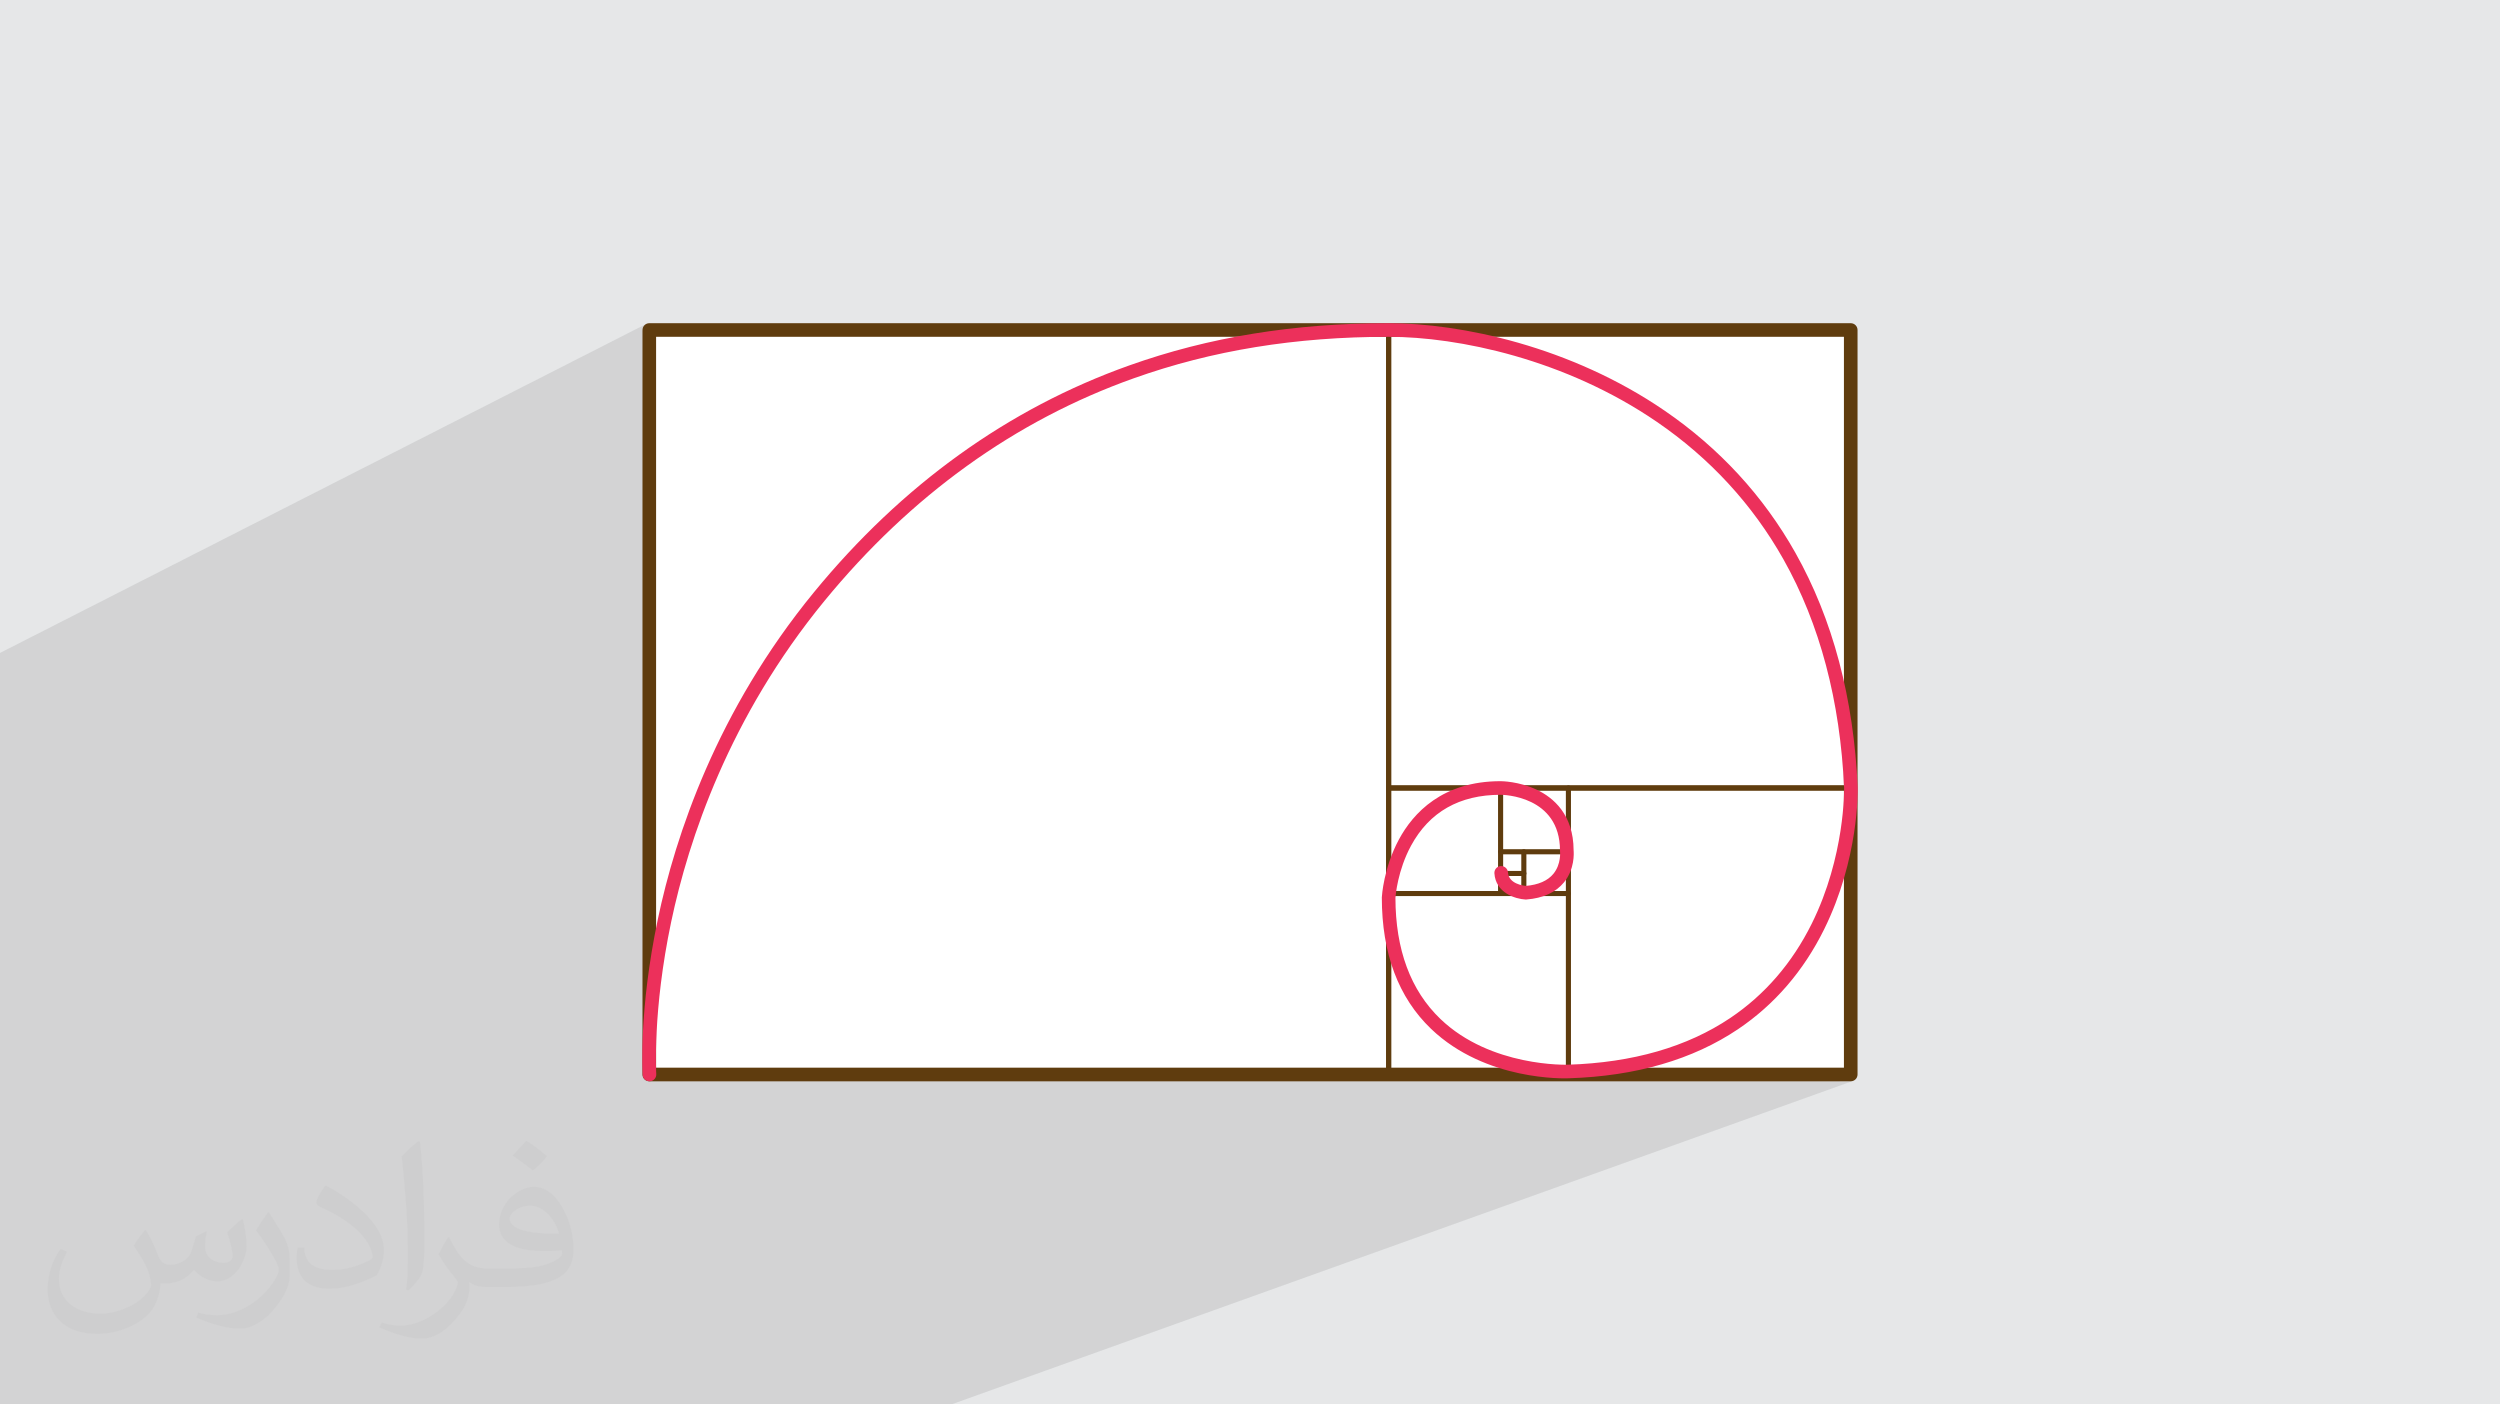
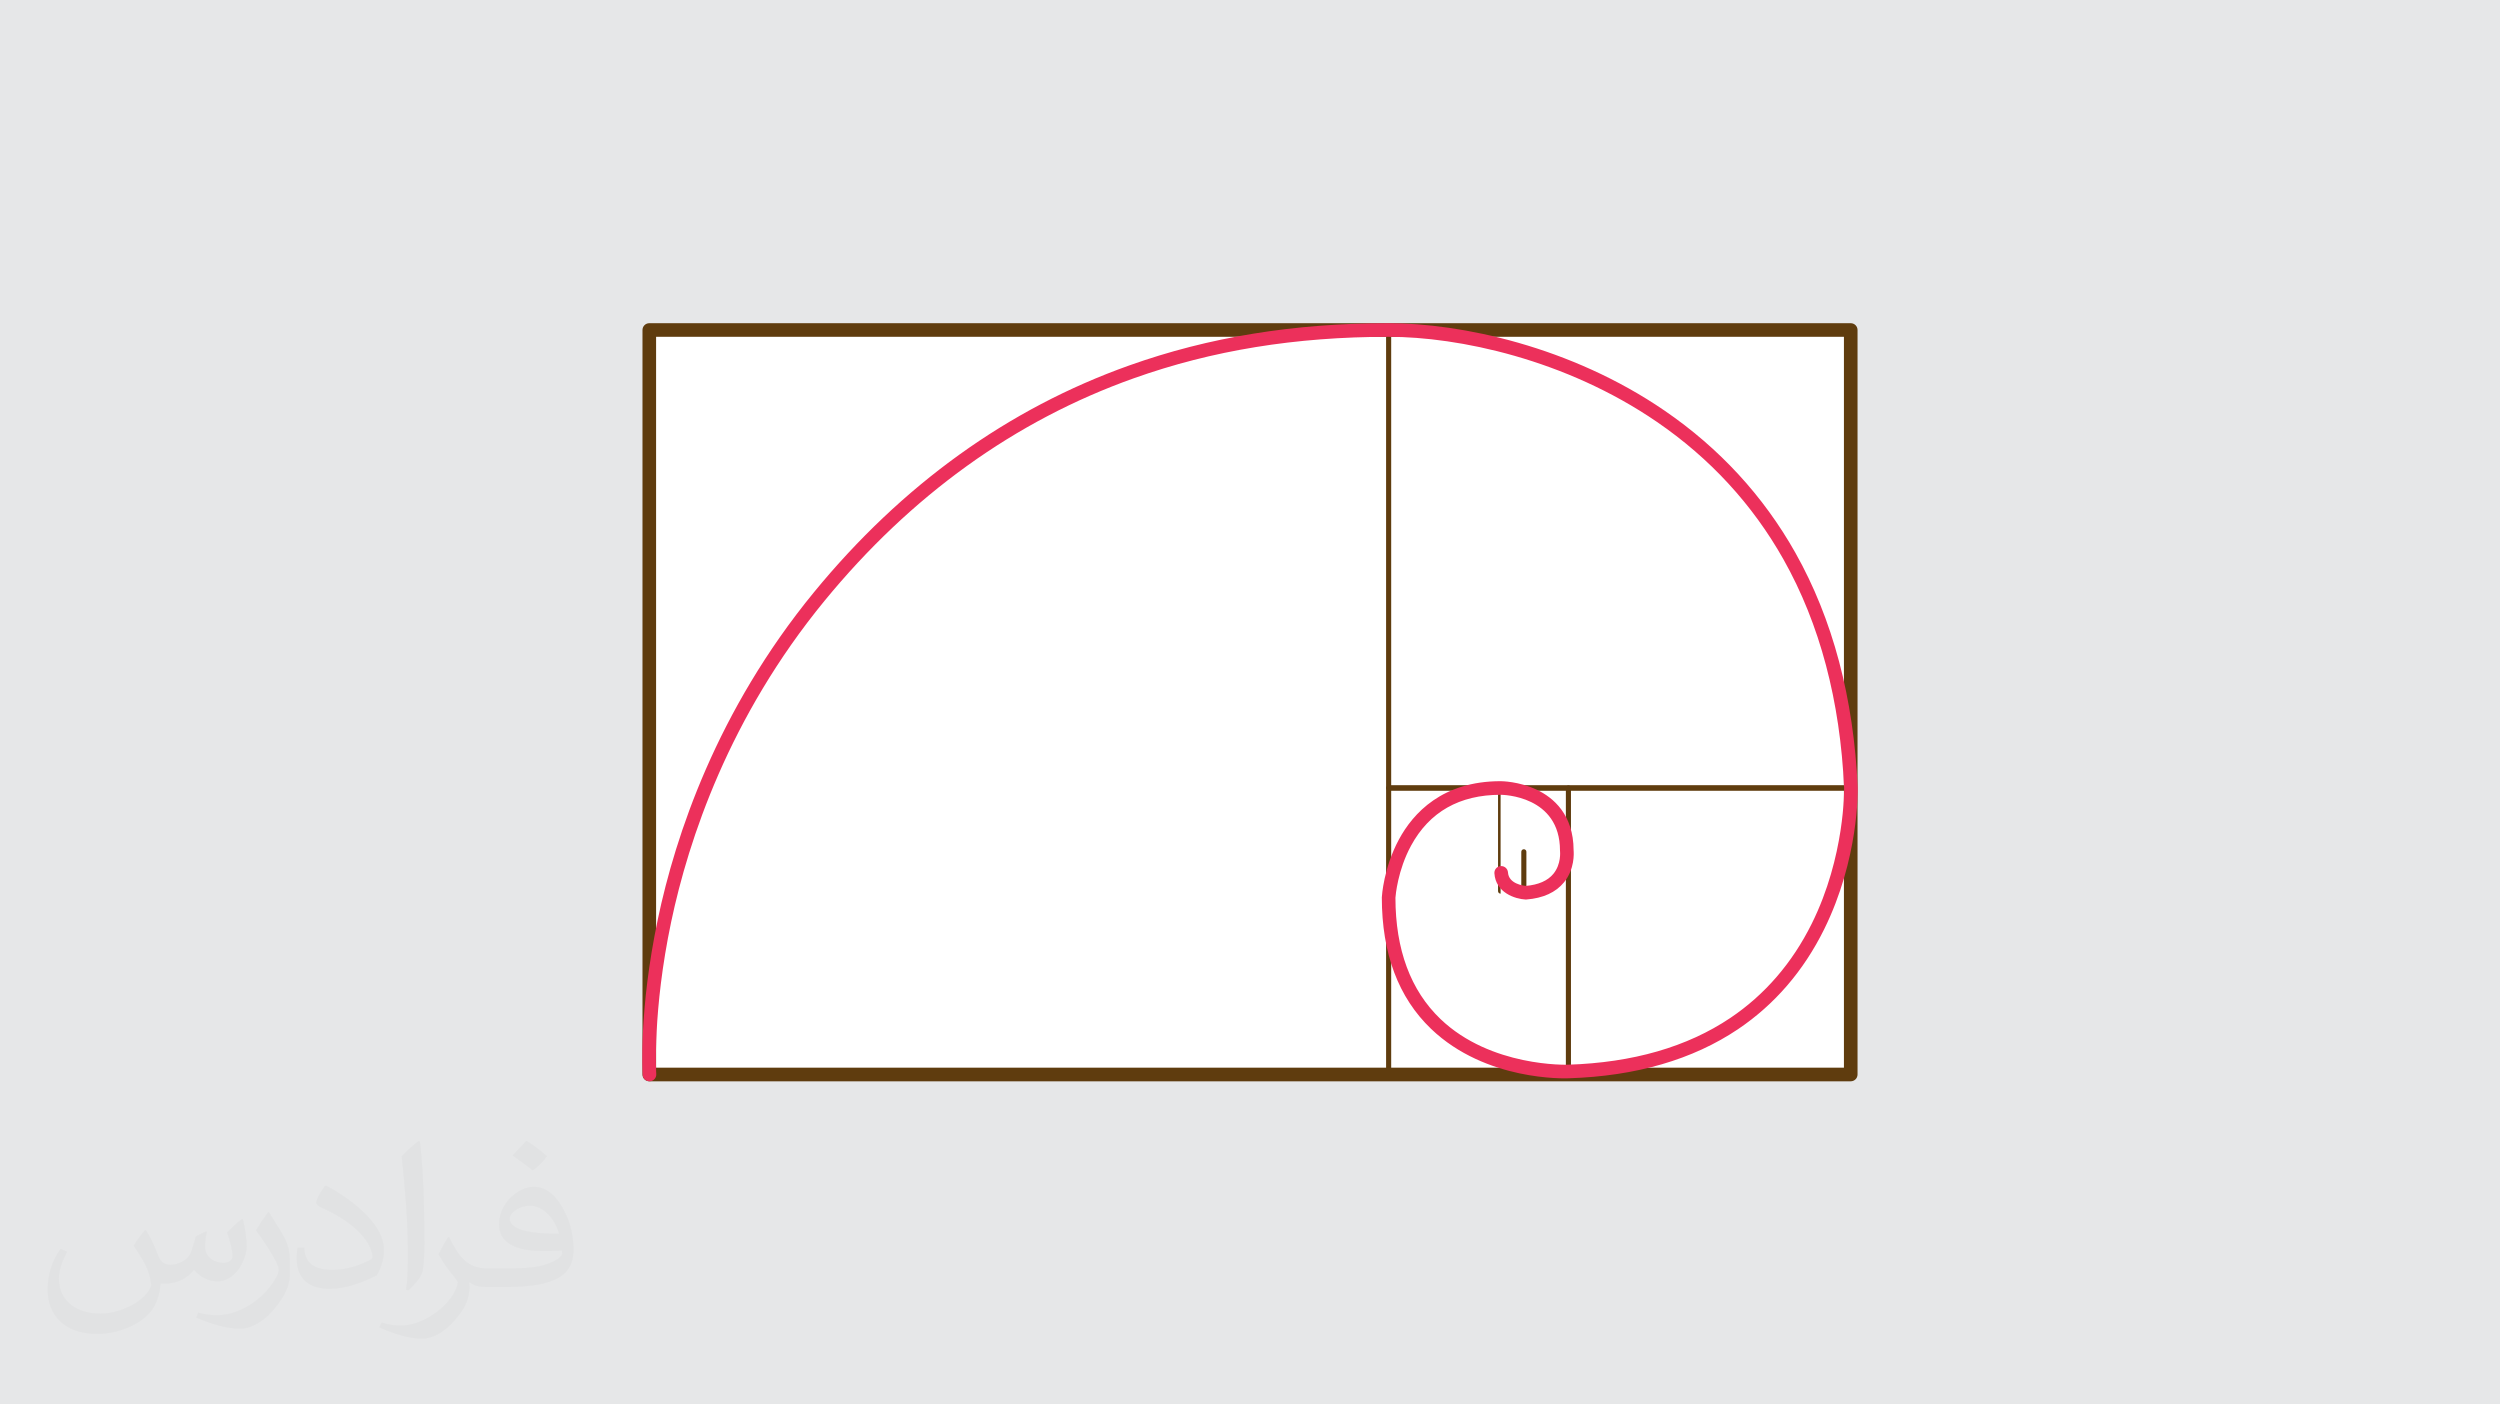
<svg xmlns="http://www.w3.org/2000/svg" xml:space="preserve" width="94.192mm" height="52.917mm" version="1.0" style="shape-rendering:geometricPrecision; text-rendering:geometricPrecision; image-rendering:optimizeQuality; fill-rule:evenodd; clip-rule:evenodd" viewBox="0 0 9404.92 5283.66">
  <defs>
    <style type="text/css">
   
    .fil4 {fill:#5F3C0E;fill-rule:nonzero}
    .fil5 {fill:#EC305B;fill-rule:nonzero}
    .fil3 {fill:white;fill-rule:nonzero}
    .fil2 {fill:#373435;fill-opacity:0.031}
    .fil1 {fill:#2B2A29;fill-opacity:0.102}
    .fil0 {fill:#E6E7E8}
   
  </style>
  </defs>
  <g id="Layer_x0020_1">
    <polygon class="fil0" points="-0,0 9404.92,0 9404.92,5283.66 -0,5283.66 " />
-     <polygon class="fil1" points="1011.41,5283.66 1003.14,5283.66 933.04,5283.66 905.12,5283.66 902.42,5283.66 862.12,5283.66 847.96,5283.66 813.61,5283.66 782.68,5283.66 776.25,5283.66 774.7,5283.66 745.8,5283.66 707.66,5283.66 693.67,5283.66 670.15,5283.66 665.02,5283.66 656.3,5283.66 627.83,5283.66 623.67,5283.66 617.04,5283.66 592.88,5283.66 591.3,5283.66 590.38,5283.66 550.03,5283.66 520.15,5283.66 491.81,5283.66 490.27,5283.66 435.01,5283.66 424.9,5283.66 421.95,5283.66 418.2,5283.66 416.66,5283.66 406.34,5283.66 392.51,5283.66 160.21,5283.66 132.63,5283.66 131.07,5283.66 25.26,5283.66 20.42,5283.66 -0,5283.66 -0,5280.97 -0,5256.53 -0,5251.18 -0,5250.69 -0,5204.86 -0,5197.7 -0,5127.35 -0,5124.03 -0,5112.65 -0,5111.23 -0,5107.25 -0,5079.42 -0,5078.15 -0,5077.55 -0,5077.31 -0,5062.88 -0,5053.82 -0,5050.43 -0,5048.93 -0,5045.9 -0,5044.07 -0,5040.06 -0,4916.27 -0,4530.82 -0,4333.16 -0,3690.82 -0,3681.13 -0,3665.57 -0,3660.44 -0,3652.97 -0,3440.95 -0,3428.98 -0,3379.53 -0,2518.03 -0,2496.24 -0,2482.62 -0,2478.46 -0,2473.08 -0,2470.66 -0,2456.3 2432.64,1217.87 2428.28,1220.22 2424.5,1223.35 2421.37,1227.14 2419.01,1231.49 2417.52,1236.3 2417,1241.45 2417,1244.09 2439.57,1232.61 2437.94,1233.5 2436.51,1234.67 2435.34,1236.09 2434.45,1237.72 2433.91,1239.52 2433.71,1241.45 2433.71,1245.98 2442.62,1241.45 2442.62,1256.29 2452.92,1251.07 2452.92,1274.81 2468.2,1267.06 2468.2,2206.29 3997.61,1479.3 3957.08,1499.24 3916.9,1519.9 3877.07,1541.28 3837.59,1563.37 3798.47,1586.19 3759.7,1609.71 3721.29,1633.96 3683.23,1658.9 3645.54,1684.56 3608.21,1710.93 3571.81,1737.6 4019.63,1525.54 4059.71,1506.69 4100.13,1488.55 4140.89,1471.12 4181.97,1454.41 4223.39,1438.41 4265.12,1423.14 4292.82,1413.45 4320.64,1404.07 4348.57,1395.02 4376.62,1386.28 4404.79,1377.84 4433.1,1369.74 4461.53,1361.93 4490.09,1354.44 4518.79,1347.27 4547.63,1340.4 4576.6,1333.84 4605.74,1327.6 4635.01,1321.67 4664.44,1316.04 4694.02,1310.73 4723.77,1305.71 4753.67,1301.01 4783.75,1296.62 4813.99,1292.53 4844.41,1288.75 4874.99,1285.27 4905.76,1282.11 4936.71,1279.24 4967.85,1276.68 4999.17,1274.42 5030.68,1272.46 5062.41,1270.82 5094.32,1269.46 5126.43,1268.41 5144.19,1268 5220.28,1232.61 5218.65,1233.5 5217.23,1234.67 5216.06,1236.09 5215.17,1237.72 5214.63,1239.52 5214.43,1241.45 5214.43,1259.97 5233.62,1251.07 5233.62,1267.16 5248.99,1267.31 5274.77,1268.06 5301.3,1269.34 5328.54,1271.14 5356.46,1273.48 5385.03,1276.38 5414.19,1279.85 5443.93,1283.9 5474.2,1288.54 5504.97,1293.78 5536.19,1299.64 5567.84,1306.13 5599.88,1313.27 5632.26,1321.06 5664.97,1329.52 5697.95,1338.64 5731.17,1348.48 5764.59,1359 5798.19,1370.26 5831.91,1382.23 5865.73,1394.95 5899.61,1408.42 5933.52,1422.66 5967.41,1437.67 6001.23,1453.48 6034.99,1470.09 6068.61,1487.53 6102.08,1505.78 6135.35,1524.88 6168.39,1544.83 6201.16,1565.65 6233.62,1587.35 6252.19,1600.27 6270.54,1613.4 6288.65,1626.75 6306.52,1640.32 6324.17,1654.1 6341.58,1668.09 6358.75,1682.3 6375.69,1696.72 6392.38,1711.35 6408.85,1726.19 6425.07,1741.23 6441.06,1756.49 6456.79,1771.96 6472.3,1787.63 6487.56,1803.51 6502.58,1819.59 6517.35,1835.87 6531.88,1852.36 6546.17,1869.05 6560.21,1885.93 6574,1903.03 6587.54,1920.32 6600.84,1937.81 6613.89,1955.49 6626.68,1973.37 6639.23,1991.46 6651.52,2009.73 6663.56,2028.19 6675.34,2046.85 6686.88,2065.7 6698.16,2084.75 6709.18,2103.98 6721.84,2126.9 6734.15,2150.08 6746.12,2173.55 6757.72,2197.27 6768.96,2221.27 6779.87,2245.53 6790.4,2270.06 6800.58,2294.86 6810.42,2319.92 6819.9,2345.23 6829.01,2370.8 6837.77,2396.64 6846.18,2422.72 6854.22,2449.07 6861.91,2475.66 6869.24,2502.51 6876.21,2529.61 6882.83,2556.95 6889.08,2584.55 6894.97,2612.38 6900.51,2640.45 6905.69,2668.78 6910.5,2697.34 6914.94,2726.14 6919.04,2755.18 6922.76,2784.44 6926.12,2813.95 6929.13,2843.68 6931.77,2873.66 6934.04,2903.85 6935.95,2934.28 6936.99,2954.77 6953.49,2954.77 6937.31,2961.11 6937.5,2964.93 6937.51,2965.9 6937.53,2968.3 6937.52,2972.07 6937.49,2973.96 6963.1,2973.96 6965.04,2973.76 6966.83,2973.21 6937.28,2984.75 6937.08,2991.21 6936.72,3000.05 6936.21,3010.04 6935.53,3021.14 6934.65,3033.29 6933.54,3046.45 6932.2,3060.58 6930.58,3075.63 6928.66,3091.56 6926.43,3108.31 6923.85,3125.85 6920.89,3144.12 6917.55,3163.08 6913.78,3182.68 6909.58,3202.89 6904.91,3223.65 6899.73,3244.91 6894.05,3266.62 6887.82,3288.76 6881.03,3311.27 6873.64,3334.09 6865.65,3357.2 6857,3380.52 6847.69,3404.04 6837.7,3427.69 6826.99,3451.43 6815.54,3475.22 6808.56,3489 6801.41,3502.61 6794.09,3516.06 6786.6,3529.33 6778.94,3542.43 6771.11,3555.36 6763.1,3568.12 6754.93,3580.7 6746.6,3593.11 6738.09,3605.35 6729.42,3617.41 6720.58,3629.3 6711.58,3641.01 6702.4,3652.55 6693.07,3663.9 6683.57,3675.09 6673.91,3686.09 6664.08,3696.91 6654.09,3707.57 6643.94,3718.03 6633.63,3728.32 6623.15,3738.42 6612.52,3748.34 6601.72,3758.08 6590.76,3767.64 6579.65,3777 6568.38,3786.2 6556.94,3795.19 6545.36,3804.02 6533.62,3812.65 6521.72,3821.1 6509.65,3829.35 6494.32,3839.44 6478.72,3849.24 6462.88,3858.74 6446.79,3867.95 6430.44,3876.86 6413.86,3885.49 6397.03,3893.82 6379.95,3901.84 6362.64,3909.58 6345.07,3917.02 6327.26,3924.16 6309.22,3931.01 6077.74,4016.63 6203.84,4016.63 6210.57,4014.99 6230.92,4009.66 6251.03,4004.01 6270.9,3998.05 6290.52,3991.77 6309.91,3985.18 6329.04,3978.28 6224.9,4016.63 6936.81,4016.63 6892.46,4032.62 6953.49,4032.62 6926.81,4042.23 6962.41,4042.23 6935.78,4051.81 6963.1,4051.81 6965.04,4051.61 6966.83,4051.06 6920.17,4067.82 6962.41,4067.82 6967.56,4067.3 6972.36,4065.81 3578.23,5283.66 3574.3,5283.66 3536.23,5283.66 3534.74,5283.66 3510.16,5283.66 3478.14,5283.66 3423.28,5283.66 2784.3,5283.66 2652.22,5283.66 2590.21,5283.66 2586.44,5283.66 2579.68,5283.66 2563.55,5283.66 2028,5283.66 1970.97,5283.66 1969.38,5283.66 1938.01,5283.66 1932.47,5283.66 1915.23,5283.66 1686.16,5283.66 1053.2,5283.66 1051.69,5283.66 1013.48,5283.66 1011.92,5283.66 " />
    <path class="fil2" d="M548.54 4627.69c17.95,27.21 29.6,53.36 40.96,82.43 8.45,16.91 12.93,48.09 52.57,48.09 11.61,0 28.28,-3.42 43.06,-11.61 16.63,-8.73 29.32,-21.94 35.94,-42l15.85 -53.36 38.57 -19.02 2.64 2.64c-5.27,20.09 -6.59,39.36 -6.59,54.43 0,44.63 38.57,61.56 69.22,61.56 17.95,0 34.09,-8.73 34.09,-25.11 0,-21.13 -8.98,-57.06 -20.62,-89.29 17.95,-17.95 35.94,-35.94 56.53,-50.47l3.17 1.6c8.98,38.04 14,75.56 14,100.66 0,24.57 -10.83,51.79 -19.81,69.49 -18.49,34.87 -51.25,62.62 -90.87,62.62 -30.1,0 -63.65,-15.07 -86.66,-43.06l-1.32 0c-21.66,26.96 -55.22,51.25 -108.86,51.25l-16.63 0c-2.64,35.41 -10.29,60.49 -21.94,82.95 -31.95,62.34 -126.81,106.47 -216.1,106.47 -124.17,0 -186.51,-71.59 -186.51,-166.96 0,-58.91 19.27,-113.6 48.88,-152.42l24.29 10.04c-18.49,35.41 -30.91,68.68 -30.91,101.45 0,89.29 72.66,131.83 156.4,131.83 77.68,0 173.83,-49.41 191.28,-106.72 -6.59,-62.62 -30.1,-91.93 -66.04,-148.99 10.83,-19.02 24.83,-38.04 42.28,-58.38l3.17 0 0 0 0 0 -0.02 -0.09zm1432.13 -336.04c26.15,16.39 51.79,35.66 76.87,57.85 -14,19.81 -31.45,37.79 -53.11,53.64 -25.11,-20.34 -50.19,-37.79 -75.84,-56.27 17.42,-19.55 34.62,-38.29 52.04,-55.22l0 0 0 0 0 0 0 0 0 0 0.03 0zm13.47 244.11c-42.28,0 -76.87,27.75 -76.87,48.34 0,44.13 84.53,57.85 185.72,57.31 -12.68,-51.79 -57.06,-105.68 -108.86,-105.68l0.01 0.03zm-94.86 236.19c54.96,0 103.04,-1.6 139.74,-10.83 40.96,-10.29 75.56,-30.91 75.56,-45.17 0,-3.7 0,-8.19 -1.32,-11.89 -22.98,2.11 -49.41,2.11 -72.38,2.11 -74.49,0 -131.55,-16.91 -154.02,-58.66 -5.55,-11.61 -9.51,-24.57 -9.51,-39.36 0,-40.43 17.42,-79.79 48.09,-107 25.61,-22.45 53.89,-36.44 82.67,-36.44 52.04,0 93.51,41.75 122.57,107.54 15.85,35.94 26.68,77.4 26.68,129.72 0,34.87 -9.51,64.19 -31.17,85.85 -40.43,39.11 -114.92,53.89 -229.04,53.89l-51.79 0 0 0 -13.47 0c-28.28,0 -48.62,-5.02 -64.72,-17.42l-2.64 0c0.79,6.59 1.32,12.93 1.32,19.02 0,25.61 -8.45,58.38 -25.61,84.53 -50.72,75.3 -105.68,108.04 -153.24,108.04 -48.09,0 -107,-18.49 -160.11,-42.54l9.51 -18.49c17.17,7.13 40.96,11.89 73.7,11.89 85.85,0 198.66,-82.43 212.66,-163 -3.17,-6.59 -8.98,-15.32 -17.17,-24.57 -25.11,-29.85 -40.96,-54.68 -55.75,-80.83 12.68,-25.11 24.29,-45.17 35.13,-63.4l4.49 -0.53c36.72,74.77 69.99,117.55 144.23,117.55l11.61 0 0 0 53.89 0 0 0 0 0 0 0 0 0 0 0 0.09 0.01zm-371.98 79c6.34,-34.34 6.87,-72.91 6.87,-108.86l0 -53.36c0,-99.6 -12.68,-244.36 -22.98,-338.68 17.95,-19.27 43.06,-42 62.87,-57.31l5.81 1.6c13.47,118.62 16.63,256 16.63,383.06 0,33.3 -1.32,65.79 -4.49,89.55 -1.85,30.1 -19.27,52.83 -56.53,87.7l-8.19 -3.7zm-382.8 -157.19c1.85,46.77 24.83,83.49 105.15,83.49 49.93,0 92.19,-12.93 138.96,-35.13 8.45,-3.7 12.93,-8.73 12.93,-12.93 0,-29.32 -22.45,-68.15 -60.23,-103.55 -36.72,-33.3 -85.34,-62.62 -130.76,-82.18 -15.6,-6.59 -20.62,-13.47 -20.62,-20.09 0,-13.47 17.95,-41.75 32.77,-62.09l5.02 -0.53c52.04,27.21 110.17,67.64 153.24,112.53 39.11,41.47 63.4,83.49 63.4,129.19 0,33.81 -10.29,65.51 -26.96,95.11 -57.06,28.79 -117.83,50.72 -178.06,50.72 -73.17,0 -123.1,-34.34 -123.1,-114.92 0,-8.73 0,-22.19 3.17,-39.64l25.11 0 0 0 0 0 0 0 0 0 0 0 -0.02 0zm-132.37 -132.9l45.45 73.45c16.63,27.21 32.23,56.81 32.23,103.55l0 59.7c0,48.34 -30.91,100.13 -80.83,151.38 -39.11,34.62 -73.7,49.41 -105.68,49.41 -47.55,0 -101.98,-14.79 -164.85,-41.75l7.13 -18.49c19.81,5.27 42.79,9.77 71.06,9.77 90.36,-0.53 182.8,-66.57 225.08,-147.15 5.02,-9.26 6.87,-17.95 6.87,-24.04 0,-9.26 -5.02,-19.55 -8.98,-28.79 -22.98,-43.31 -48.62,-82.95 -76.87,-119.68 14.79,-23.25 29.6,-45.7 45.7,-67.9l3.7 0.53 0 0 0 0 0 0 0 0 0 0 -0.02 0.01z" />
    <g id="_2477986404784">
      <polygon class="fil3" points="6962.41,4042.23 2442.62,4042.23 2442.62,1241.45 6962.41,1241.45 " />
-       <path class="fil4" d="M2452.92 4032.62l2761.51 0 0 -2781.56 -2761.51 0 0 2781.56zm2771.09 19.18l-2780.7 0c-5.31,0 -9.61,-4.29 -9.61,-9.58l0 -2800.78c0,-5.29 4.29,-9.59 9.61,-9.59l2780.7 0c5.31,0 9.61,4.29 9.61,9.59l0 2800.78c0,5.28 -4.29,9.58 -9.61,9.58z" />
      <path class="fil4" d="M5233.62 2954.77l1719.88 0 0 -1703.7 -1719.88 0 0 1703.7zm1729.48 19.19l-1739.09 0c-5.29,0 -9.59,-4.29 -9.59,-9.61l0 -1722.9c0,-5.29 4.29,-9.59 9.59,-9.59l1739.09 0c5.3,0 9.6,4.29 9.6,9.59l0 1722.9c0,5.31 -4.29,9.61 -9.6,9.61z" />
      <path class="fil4" d="M5233.62 4032.62l1719.88 0 0 -1058.67 -1719.88 0 0 1058.67zm1729.48 19.18l-1739.09 0c-5.29,0 -9.59,-4.29 -9.59,-9.58l0 -1077.88c0,-5.29 4.29,-9.59 9.59,-9.59l1739.09 0c5.3,0 9.6,4.29 9.6,9.59l0 1077.88c0,5.28 -4.29,9.58 -9.6,9.58z" />
      <path class="fil4" d="M5900.33 4051.81c-5.3,0 -9.6,-4.29 -9.6,-9.58l0 -1077.88c0,-5.29 4.29,-9.59 9.6,-9.59 5.31,0 9.61,4.29 9.61,9.59l0 1077.88c0,5.28 -4.29,9.58 -9.61,9.58z" />
-       <path class="fil4" d="M5900.33 3370.99l-676.32 0c-5.29,0 -9.59,-4.29 -9.59,-9.61 0,-5.29 4.29,-9.59 9.59,-9.59l676.32 0c5.31,0 9.61,4.29 9.61,9.59 0,5.31 -4.29,9.61 -9.61,9.61z" />
-       <path class="fil4" d="M5645.2 3361.92c-5.3,0 -9.61,-4.29 -9.61,-9.6l0 -387.97c0,-5.29 4.3,-9.59 9.61,-9.59 5.29,0 9.59,4.29 9.59,9.59l0 387.97c0,5.3 -4.29,9.6 -9.59,9.6z" />
-       <path class="fil4" d="M5894.29 3213.97l-249.08 0c-5.3,0 -9.61,-4.3 -9.61,-9.59 0,-5.31 4.3,-9.61 9.61,-9.61l249.08 0c5.3,0 9.6,4.29 9.6,9.61 0,5.28 -4.29,9.59 -9.6,9.59z" />
+       <path class="fil4" d="M5645.2 3361.92c-5.3,0 -9.61,-4.29 -9.61,-9.6l0 -387.97c0,-5.29 4.3,-9.59 9.61,-9.59 5.29,0 9.59,4.29 9.59,9.59c0,5.3 -4.29,9.6 -9.59,9.6z" />
      <path class="fil4" d="M5732.67 3367.14c-5.31,0 -9.61,-4.29 -9.61,-9.59l0 -153.17c0,-5.31 4.29,-9.61 9.61,-9.61 5.28,0 9.58,4.29 9.58,9.61l0 153.17c0,5.29 -4.29,9.59 -9.58,9.59z" />
-       <path class="fil4" d="M5732.67 3295.49l-85.2 0c-5.31,0 -9.61,-4.29 -9.61,-9.59 0,-5.3 4.29,-9.6 9.61,-9.6l85.2 0c5.28,0 9.58,4.29 9.58,9.6 0,5.29 -4.29,9.59 -9.58,9.59z" />
      <path class="fil4" d="M2468.2 4016.63l4468.6 0 0 -2749.57 -4468.6 0 0 2749.57zm4494.21 51.19l-4519.81 0c-14.14,0 -25.6,-11.46 -25.6,-25.59l0 -2800.78c0,-14.13 11.46,-25.6 25.6,-25.6l4519.81 0c14.13,0 25.59,11.47 25.59,25.6l0 2800.78c0,14.13 -11.46,25.59 -25.59,25.59z" />
      <path class="fil5" d="M2443.29 4067.8c-13.37,0 -24.63,-10.35 -25.53,-23.89 -0.65,-9.77 -15.04,-243.14 56.86,-585.24 66.29,-315.38 222,-784.88 587.45,-1230.63 331.04,-403.76 730.03,-690.79 1185.87,-853.17 300.49,-106.99 619.76,-159.02 976.06,-159.02 269.85,0 684.38,86.5 1038.56,329.27 205.85,141.11 371.13,320.67 491.22,533.71 140.94,250.02 219.96,547.59 234.88,884.38 0.28,11.33 4.69,268.02 -126.41,533.02 -77.39,156.37 -186.07,282.51 -323,374.92 -170.6,115.07 -385.31,177.42 -638.13,185.32 -12.33,0.53 -311.5,11.22 -517.44,-185.96 -122.93,-117.69 -185.27,-283.91 -185.27,-494.05l0.05 -1.4c0.24,-4.43 6.63,-109.96 64.14,-216.79 53.94,-100.14 164.06,-219.52 382.59,-219.52 2.78,0 68.79,0.36 135.47,31.9 63.31,29.9 138.73,93.71 139.2,227.88 1.07,11.44 4.29,71.19 -36,120.65 -30.94,37.95 -78.57,59.73 -141.58,64.69l-3.31 0.06c-38.4,-1.98 -112.32,-25.14 -117.06,-98.65 -0.91,-14.12 9.79,-26.28 23.89,-27.19 14.1,-0.83 26.26,9.81 27.19,23.89 2.78,42.99 57.57,49.82 67.18,50.71 47.28,-4.07 82.16,-19.33 103.64,-45.44 30.08,-36.5 25.1,-83.91 25.05,-84.36l-0.2 -3.05c0,-206.63 -214.41,-209.87 -223.53,-209.9 -154.46,0 -267.73,64.31 -336.65,191.12 -50.48,92.91 -58.28,187.76 -58.89,196.23 0.18,195.05 57.08,348.45 169.2,455.97 189.78,182.01 477.58,172.19 480.41,172.05 242.84,-7.6 448.12,-66.79 610.43,-175.97 129.44,-87.09 232.37,-206.24 305.89,-354.13 126.14,-253.82 122.03,-507.75 121.96,-510.29 -14.55,-328.14 -91.36,-617.99 -228.31,-860.95 -116.21,-206.18 -276.21,-380 -475.56,-516.64 -344.51,-236.15 -747.42,-320.29 -1009.61,-320.29 -350.36,0 -663.99,51.05 -958.89,156.07 -446.96,159.16 -838.4,440.9 -1163.46,837.34 -358.37,437.1 -511.33,897.55 -576.56,1206.86 -70.76,335.65 -56.41,570.85 -56.25,573.18 0.92,14.11 -9.77,26.29 -23.86,27.23l-1.7 0.05z" />
    </g>
  </g>
</svg>